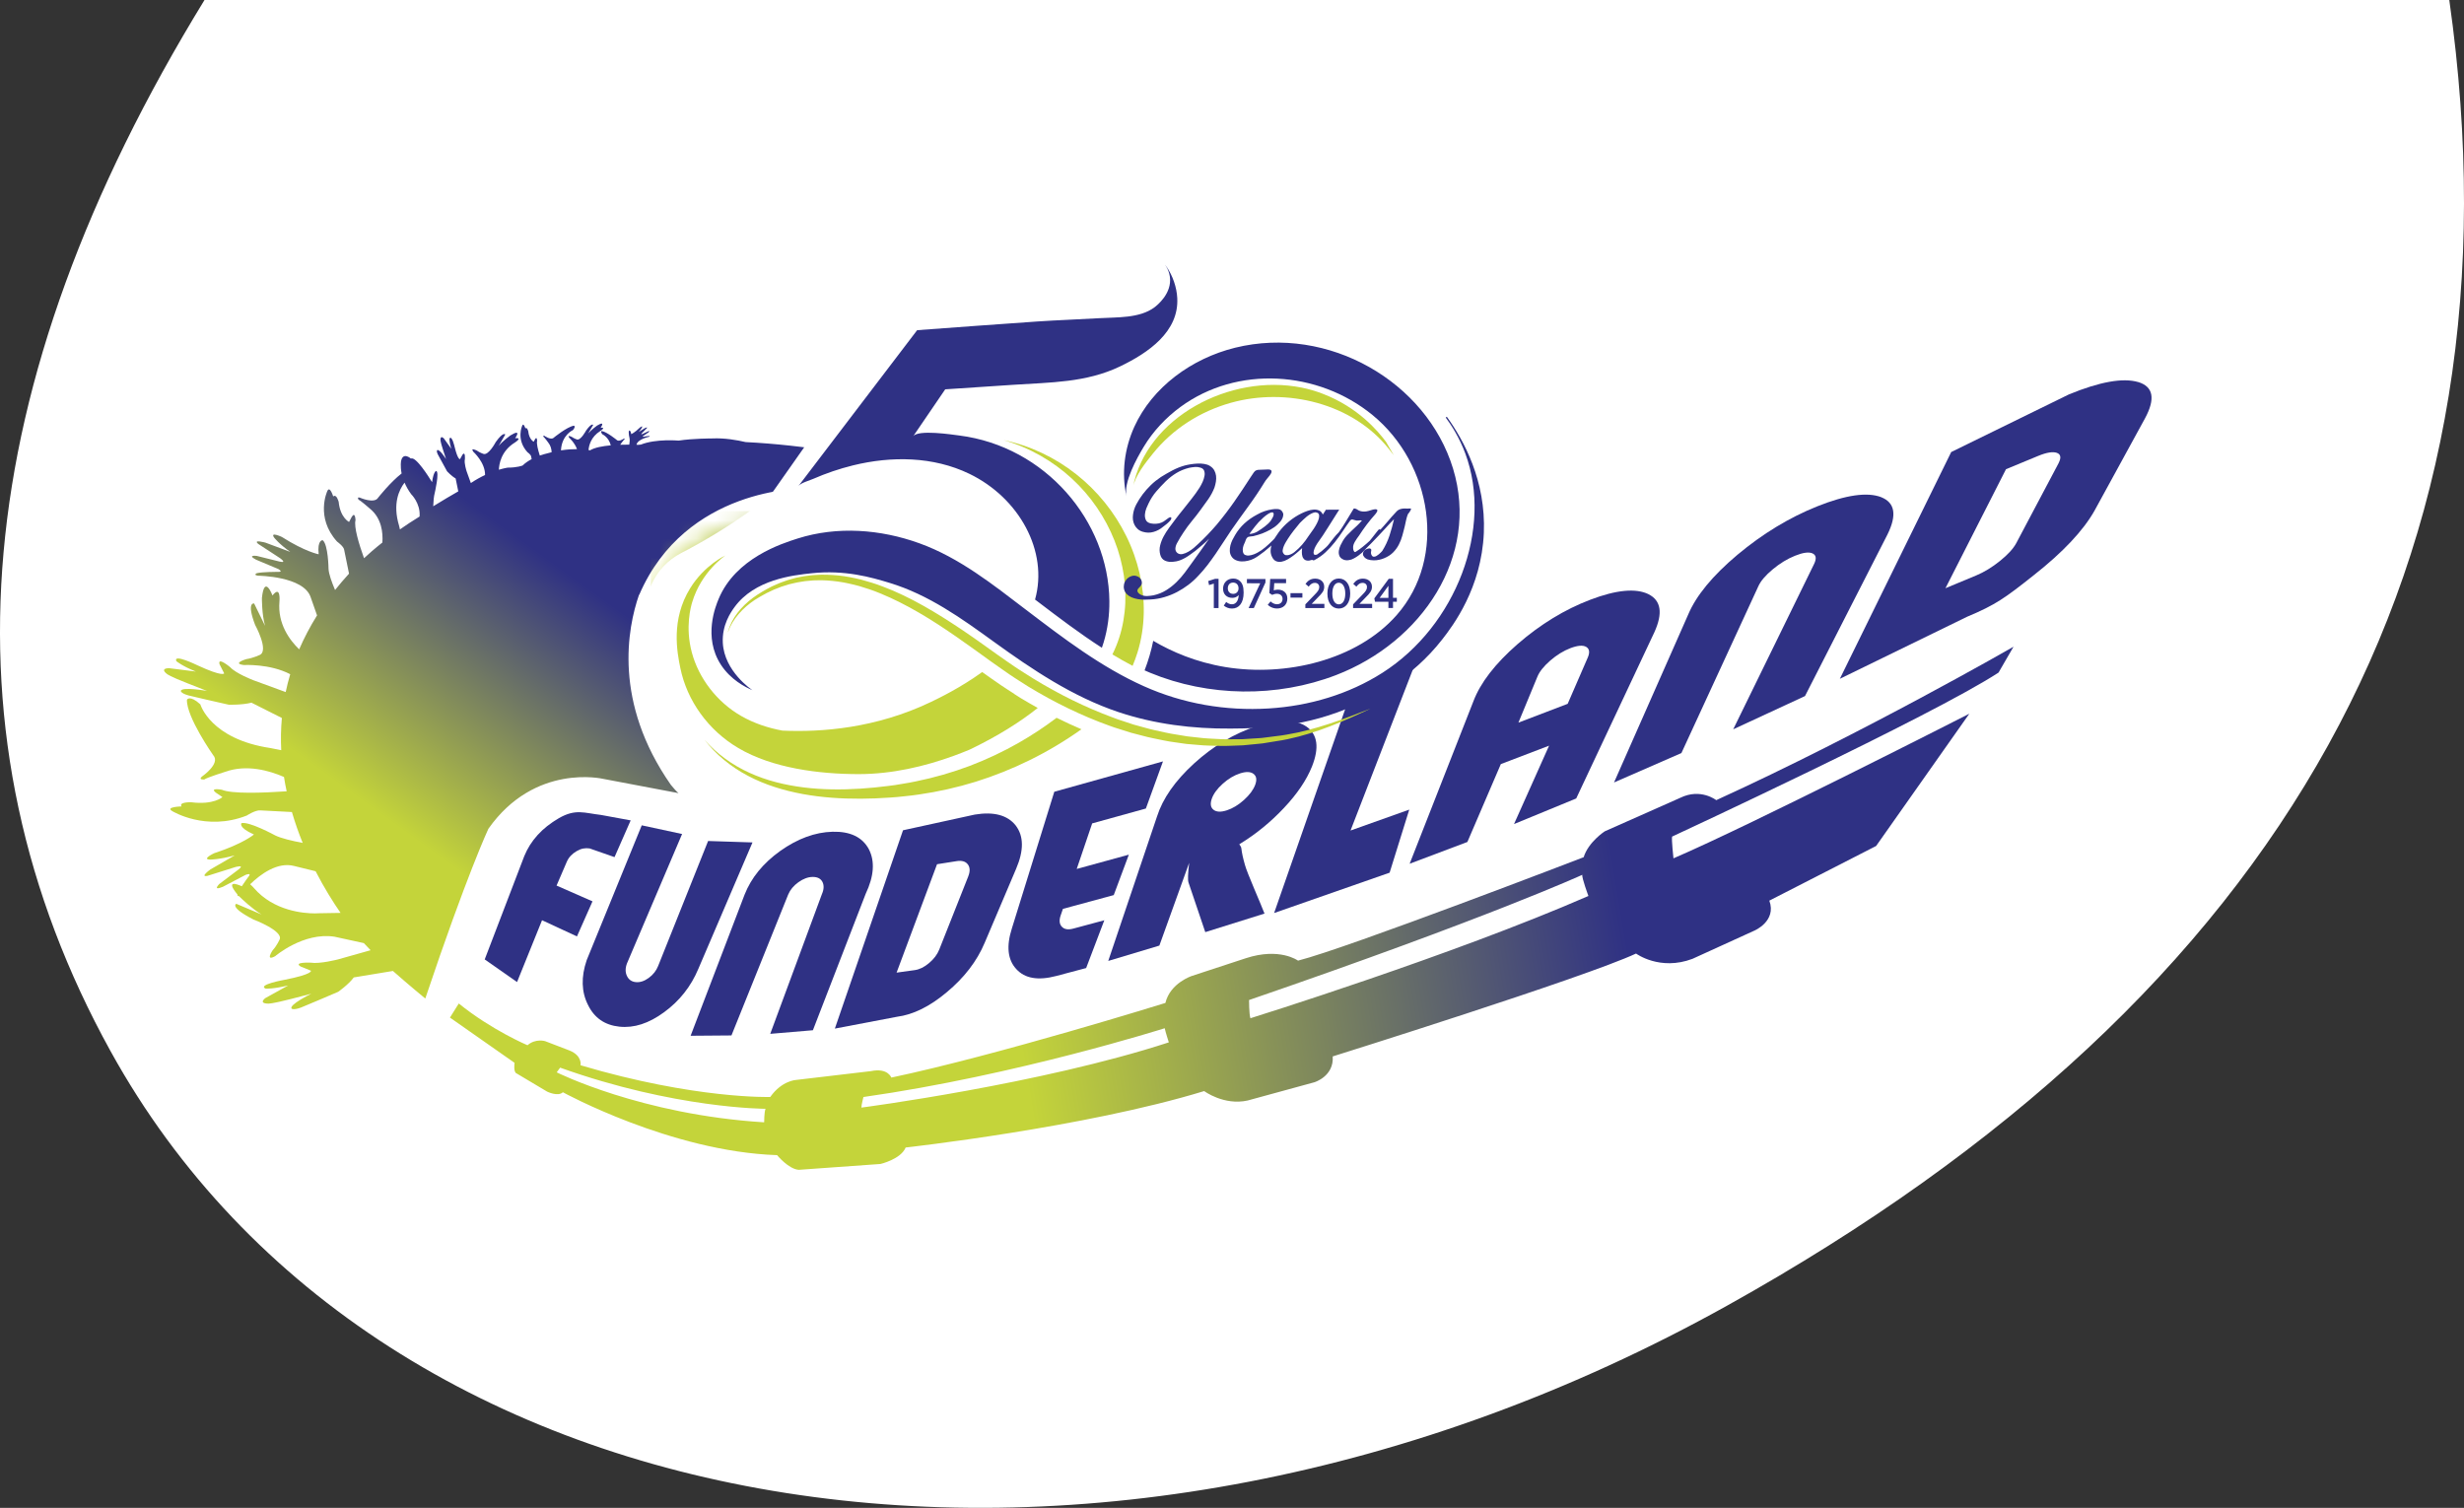
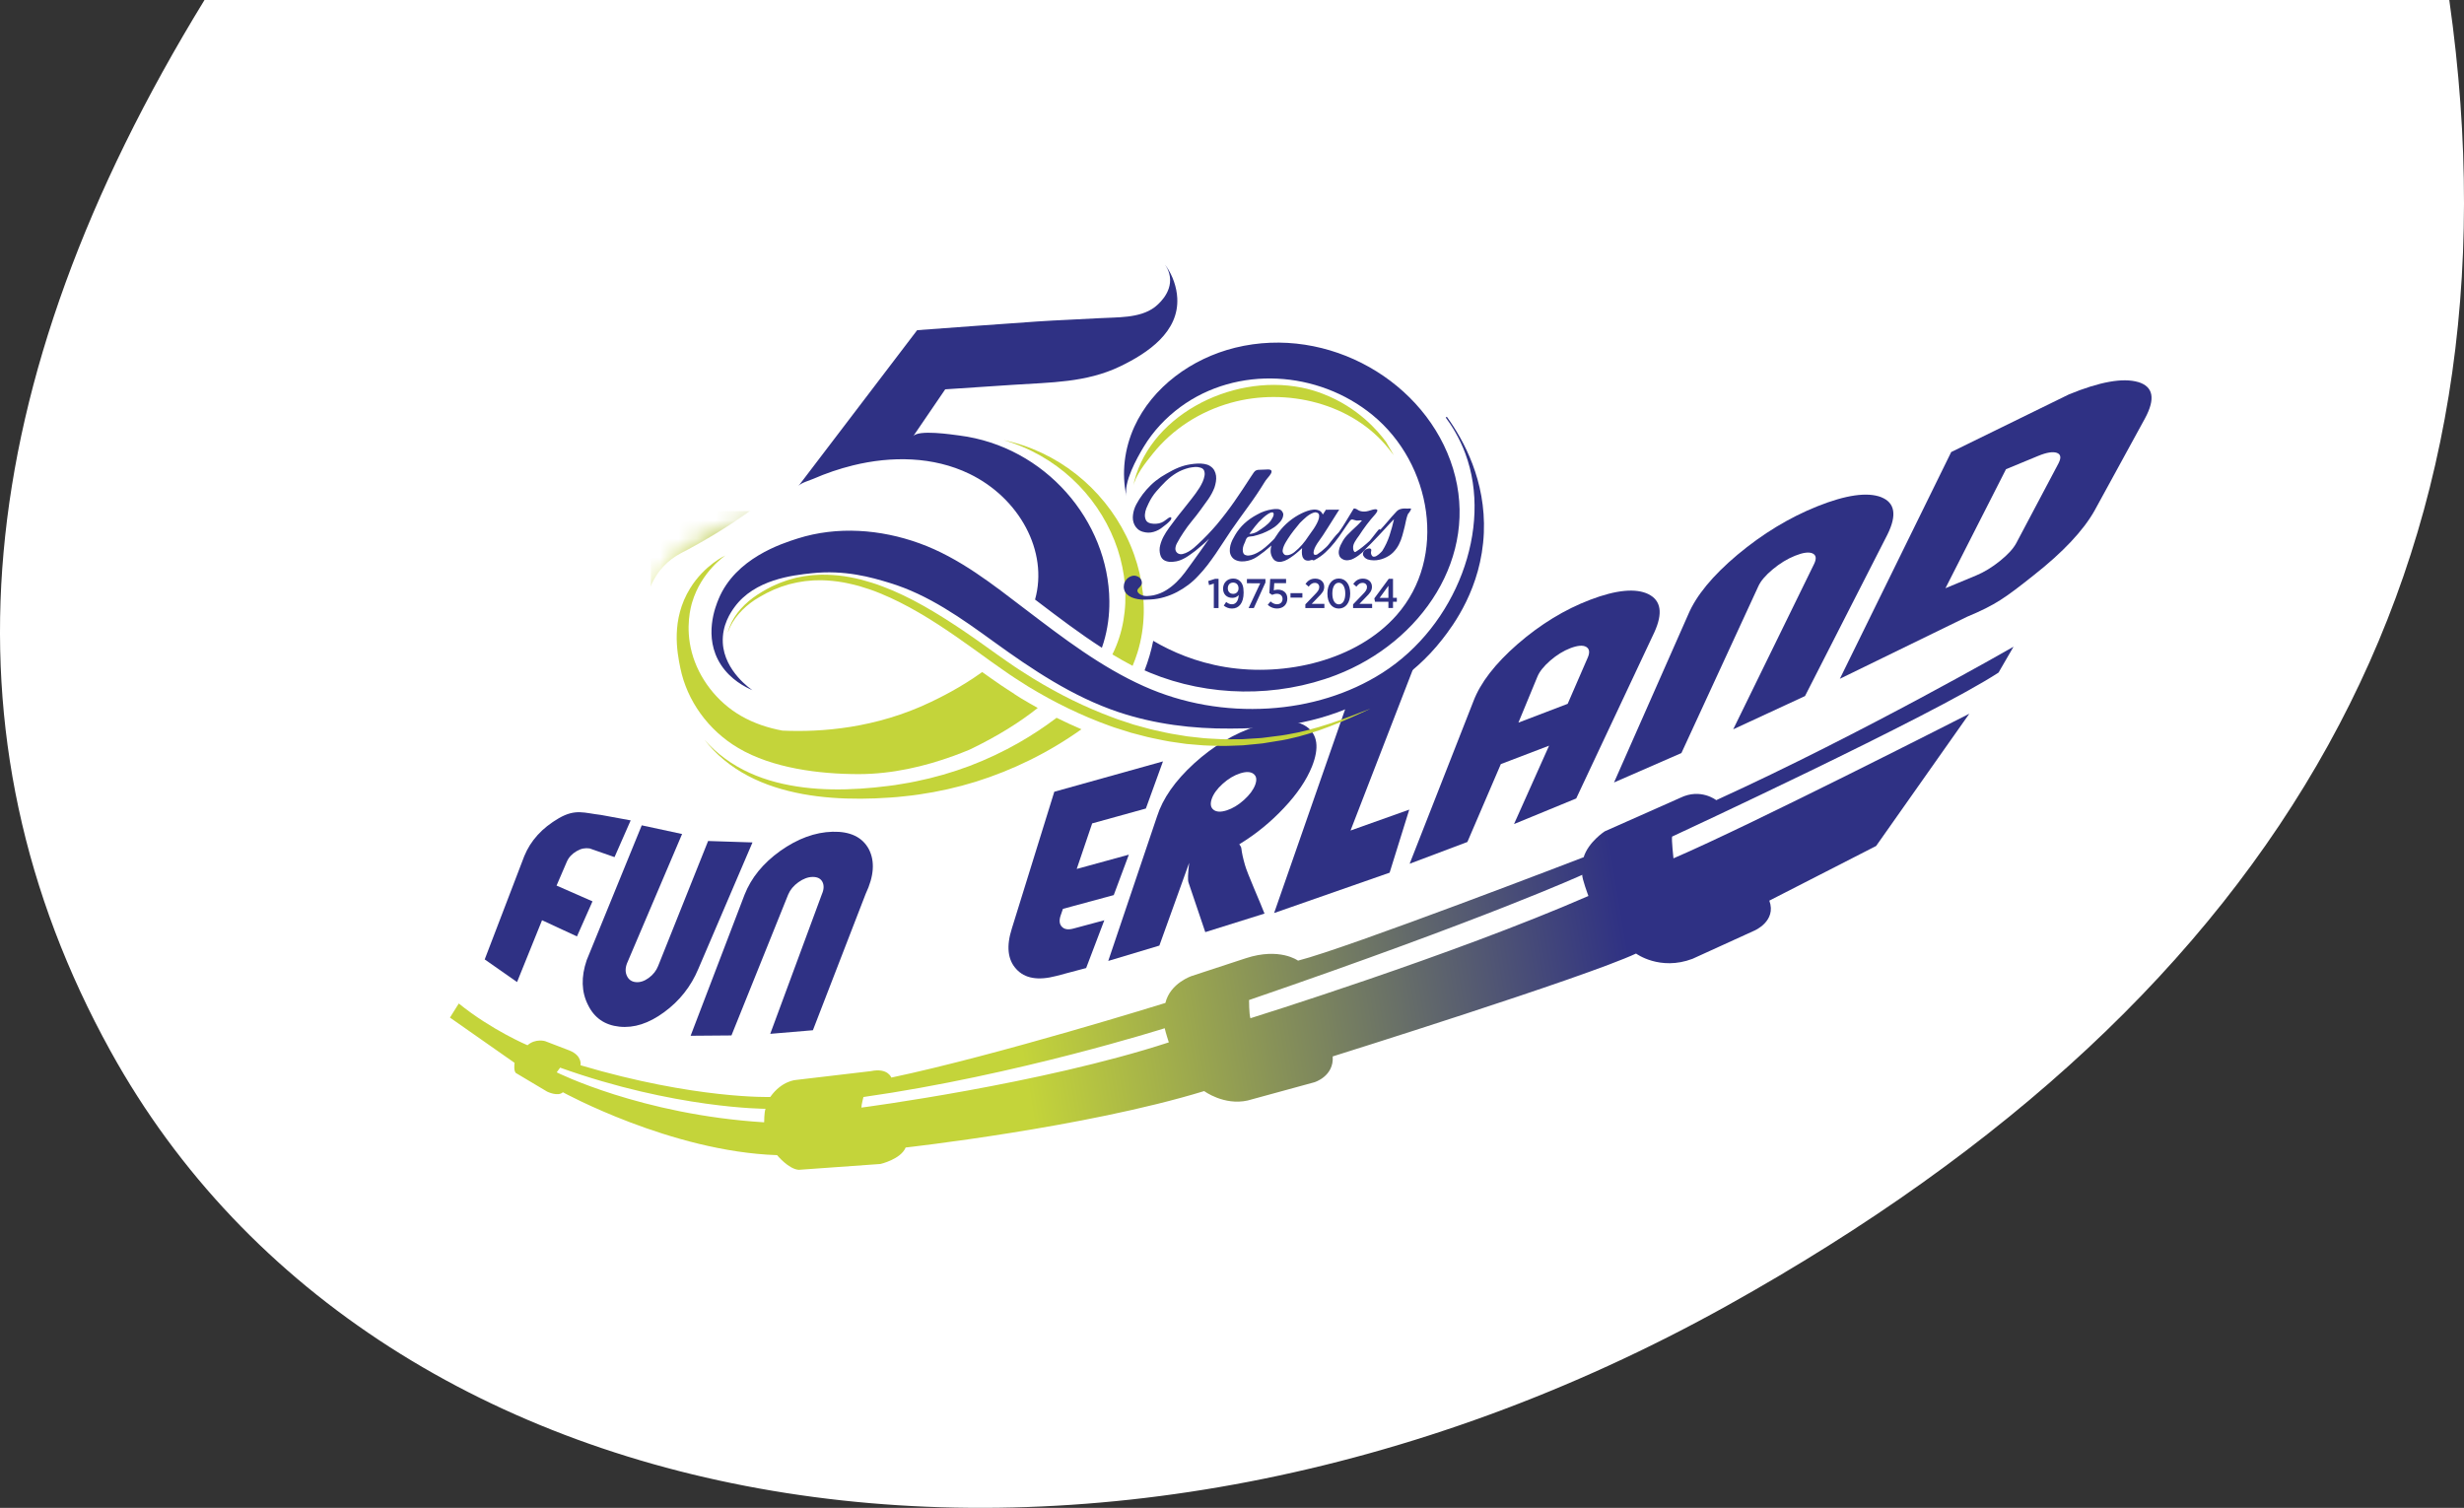
<svg xmlns="http://www.w3.org/2000/svg" xmlns:xlink="http://www.w3.org/1999/xlink" width="134px" height="82px" viewBox="0 0 134 82" version="1.1">
  <rect x="0" y="0" width="134" height="82" fill="#333333" stroke="none" />
  <title>5CB2DF51-4B4C-4845-894A-2632D5E3C32B</title>
  <defs>
    <linearGradient x1="59.675%" y1="26.127%" x2="28.018%" y2="63.458%" id="linearGradient-1">
      <stop stop-color="#2F3184" offset="0%" />
      <stop stop-color="#C4D43A" offset="100%" />
    </linearGradient>
    <path d="M29.699,8.039 C28.86,7.623 28.031,7.23 27.208,6.859 C26.971,6.75 26.845,6.52 26.928,6.34 C27.031,6.109 27.13,5.879 27.229,5.647 C27.303,5.465 27.563,5.403 27.81,5.51 C28.66,5.879 29.52,6.271 30.392,6.688 C30.652,6.811 30.79,7.06 30.697,7.244 C30.577,7.475 30.456,7.707 30.332,7.937 C30.27,8.047 30.138,8.108 29.988,8.108 C29.895,8.108 29.794,8.085 29.699,8.039 M25.658,6.126 C24.87,5.784 24.088,5.465 23.313,5.168 C23.09,5.08 22.965,4.87 23.033,4.694 C23.119,4.469 23.204,4.243 23.286,4.015 C23.35,3.838 23.585,3.76 23.816,3.844 C24.608,4.132 25.41,4.446 26.22,4.783 C26.464,4.883 26.6,5.113 26.526,5.294 C26.429,5.524 26.33,5.756 26.231,5.986 C26.177,6.107 26.041,6.175 25.888,6.175 C25.814,6.175 25.736,6.159 25.66,6.126 M21.845,4.656 C21.103,4.391 20.365,4.148 19.633,3.928 C19.42,3.863 19.299,3.676 19.356,3.507 C19.433,3.29 19.507,3.074 19.577,2.857 C19.633,2.685 19.851,2.595 20.068,2.655 C20.812,2.864 21.558,3.094 22.315,3.35 C22.542,3.425 22.674,3.632 22.61,3.81 C22.53,4.036 22.447,4.261 22.363,4.485 C22.313,4.614 22.175,4.69 22.016,4.69 C21.958,4.69 21.899,4.681 21.841,4.66 M18.305,3.573 C17.597,3.38 16.89,3.209 16.189,3.06 C15.985,3.015 15.863,2.853 15.917,2.693 C15.987,2.489 16.053,2.285 16.121,2.08 C16.173,1.919 16.381,1.819 16.589,1.857 C17.298,1.989 18.01,2.144 18.727,2.322 C18.94,2.374 19.07,2.557 19.012,2.726 C18.94,2.942 18.868,3.158 18.793,3.372 C18.746,3.505 18.6,3.589 18.435,3.589 C18.391,3.589 18.348,3.584 18.305,3.571 M14.971,2.801 C14.472,2.71 13.973,2.632 13.476,2.563 C13.329,2.543 13.253,2.406 13.305,2.254 C13.371,2.062 13.434,1.869 13.498,1.677 C13.548,1.525 13.709,1.415 13.855,1.429 C14.356,1.484 14.859,1.549 15.362,1.627 C15.511,1.65 15.589,1.798 15.538,1.957 C15.472,2.158 15.404,2.361 15.336,2.563 C15.288,2.705 15.152,2.805 15.018,2.805 C15.002,2.805 14.987,2.805 14.973,2.801 M5.399,2.313 C5.426,2.153 5.453,1.992 5.48,1.832 C5.5,1.707 5.644,1.584 5.801,1.561 C6.331,1.483 6.655,1.361 7.183,1.306 C7.337,1.29 7.447,1.388 7.424,1.522 C7.397,1.693 7.37,1.866 7.341,2.037 C7.319,2.172 7.176,2.288 7.022,2.301 C6.494,2.34 6.172,2.443 5.642,2.505 C5.628,2.505 5.616,2.507 5.603,2.507 C5.469,2.507 5.378,2.425 5.399,2.311 M7.845,1.98 C7.902,1.814 7.96,1.648 8.018,1.483 C8.063,1.353 8.23,1.242 8.389,1.235 C8.929,1.214 9.467,1.203 10.001,1.205 C10.158,1.205 10.247,1.32 10.199,1.459 C10.137,1.638 10.078,1.816 10.016,1.994 C9.968,2.133 9.801,2.24 9.647,2.235 C9.117,2.215 8.585,2.208 8.047,2.211 L8.047,2.211 C7.892,2.211 7.801,2.11 7.845,1.98 M12.323,2.399 C11.797,2.34 11.269,2.293 10.74,2.26 C10.585,2.249 10.498,2.129 10.546,1.989 C10.608,1.809 10.669,1.629 10.731,1.449 C10.779,1.308 10.944,1.196 11.1,1.201 C11.634,1.217 12.164,1.247 12.694,1.29 C12.851,1.303 12.938,1.436 12.886,1.586 C12.822,1.777 12.758,1.969 12.694,2.16 C12.647,2.299 12.5,2.4 12.354,2.4 C12.344,2.4 12.331,2.4 12.321,2.399 M0.02,6.091 C2.438,2.787 8.793,2.967 12.991,3.509 L12.665,4.421 C12.665,4.421 12.472,4.785 12.88,4.918 C12.88,4.918 13.239,5.045 13.385,4.717 L13.764,3.616 C14.719,3.756 15.523,3.908 16.084,4.022 L15.593,5.129 C15.593,5.129 15.476,5.38 15.816,5.524 C15.816,5.524 16.156,5.676 16.331,5.373 L16.853,4.189 C16.919,4.204 16.954,4.213 16.954,4.213 C17.758,4.382 18.538,4.565 19.29,4.763 L18.715,6.069 C18.715,6.069 18.608,6.289 18.938,6.463 C18.938,6.463 19.268,6.624 19.443,6.321 L20.035,4.965 C20.855,5.193 21.643,5.437 22.391,5.688 L21.843,6.952 C21.843,6.952 21.715,7.212 22.037,7.354 C22.037,7.354 22.398,7.506 22.571,7.221 L23.109,5.936 C23.965,6.237 24.769,6.547 25.517,6.855 L24.944,8.179 C24.944,8.179 24.847,8.423 25.169,8.575 C25.169,8.575 25.509,8.701 25.674,8.466 L26.225,7.156 C27.091,7.531 27.87,7.898 28.559,8.242 L28.018,9.509 C28.018,9.509 27.959,9.753 28.233,9.862 C28.233,9.862 28.592,10.013 28.759,9.76 L29.258,8.598 C31.132,9.58 32.163,10.3 32.163,10.3 L33.017,10.04 C32.946,10.006 32.878,9.965 32.817,9.926 C31.971,9.379 31.973,9.309 31.142,8.807 C30.901,8.66 30.802,8.404 30.92,8.231 C31.068,8.01 31.212,7.787 31.355,7.565 C31.464,7.39 31.755,7.365 32.006,7.513 C32.876,8.019 33.707,8.541 34.596,9.099 C34.798,9.225 34.903,9.347 34.885,9.471 L36.208,9.069 C27.592,2.14 15.228,0.262 15.228,0.262 C13.531,0.082 12.022,0 10.682,0 C-0.945,0 0.02,6.089 0.02,6.089" id="path-2" />
    <linearGradient x1="1.12%" y1="48.044%" x2="98.573%" y2="48.044%" id="linearGradient-4">
      <stop stop-color="#C4D43A" offset="0%" />
      <stop stop-color="#6E7F6C" offset="49%" />
      <stop stop-color="#1225A3" offset="100%" />
    </linearGradient>
    <linearGradient x1="35.258%" y1="51.493%" x2="74.711%" y2="49.341%" id="linearGradient-5">
      <stop stop-color="#C4D43A" offset="0%" />
      <stop stop-color="#2F3184" offset="100%" />
    </linearGradient>
  </defs>
  <g id="MOBILE" stroke="none" stroke-width="1" fill="none" fill-rule="evenodd">
    <g id="HOMEPAGE" transform="translate(0, -27)">
      <g id="Group-10" transform="translate(0, 27)">
        <path d="M93.918,71.008 C124.415,54.035 137.509,30.365 133.2,0 L11.121,0 C-1.743,20.978 -3.447,40.031 6.009,57.159 C20.77,83.898 59.973,89.901 93.918,71.008 Z" id="Oval" fill="#FFFFFF" />
        <g id="logo-FNDRL" transform="translate(6, 12)">
          <path d="M113.662,8.096 C113.229,7.207 112.378,6.533 111.266,6.2 C110.726,6.041 110.157,5.963 109.561,5.963 C108.322,5.963 106.912,6.296 105.25,6.982 C105.188,7.007 105.126,7.036 105.066,7.066 L98.672,10.197 C98.107,10.473 97.662,10.904 97.408,11.421 L96.946,12.362 C96.485,12.244 95.992,12.18 95.474,12.18 C94.338,12.18 93.074,12.465 91.606,13.052 C89.787,13.779 88.053,14.828 86.447,16.168 C85.802,16.712 85.243,17.246 84.765,17.779 C84.138,17.533 83.449,17.4 82.701,17.4 C81.676,17.4 80.562,17.633 79.3,18.114 C78.375,18.467 77.476,18.92 76.608,19.463 C77.082,18.276 77.344,17.004 77.344,15.678 C77.344,9.276 71.337,4.085 63.929,4.085 C63.281,4.085 62.646,4.126 62.024,4.202 L60.788,1.732 C60.788,1.732 60.333,0.081 57.786,0.002 C55.24,-0.076 55.331,2.046 53.786,2.517 C52.24,2.989 42.421,3.224 42.421,3.224 L38.454,9.669 C37.301,9.518 36.155,9.404 35.031,9.34 C34.32,9.192 33.633,9.117 32.988,9.117 C32.884,9.117 32.781,9.119 32.676,9.122 C32.429,9.122 31.829,9.133 31.187,9.188 C30.779,8.869 30.27,8.652 29.724,8.566 C29.468,8.504 29.2,8.472 28.93,8.472 C28.686,8.472 28.387,8.497 28.062,8.582 C27.655,8.408 27.202,8.313 26.734,8.313 C26.513,8.313 26.305,8.335 26.115,8.369 C25.932,8.376 25.734,8.395 25.527,8.438 C25.429,8.429 25.327,8.426 25.229,8.426 C25.045,8.426 24.859,8.44 24.678,8.47 C24.54,8.493 24.27,8.538 23.892,8.682 C23.42,8.463 22.917,8.369 22.472,8.369 C21.727,8.369 21.039,8.6 20.507,9.005 C20.249,9.076 20.002,9.179 19.766,9.313 C19.255,9.115 18.779,9.081 18.531,9.081 C18.373,9.058 18.21,9.048 18.047,9.048 C17.063,9.048 16.191,9.457 15.641,10.102 C14.416,10.249 13.412,11.008 13.032,12.077 C12.659,11.949 12.276,11.89 11.919,11.89 C10.655,11.89 9.546,12.562 9.077,13.608 C8.974,13.832 8.886,14.08 8.82,14.349 C8.234,14.37 7.675,14.538 7.209,14.819 C6.329,15.039 5.603,15.587 5.253,16.339 C5.16,16.537 5.092,16.76 5.059,16.997 C4.991,17.122 4.935,17.254 4.89,17.391 C4.733,17.867 4.721,18.437 4.962,18.995 C4.958,19.134 4.966,19.274 4.987,19.417 C4.997,19.492 5.013,19.563 5.032,19.636 C4.741,20.169 4.686,20.723 4.733,21.218 C4.211,21.085 3.883,21.085 3.716,21.085 C2.723,21.085 1.799,21.488 1.228,22.168 C0.77,22.462 0.409,22.861 0.199,23.337 C-0.166,24.161 -0.117,25.383 1.104,26.354 L1.129,26.374 C1.186,26.499 1.259,26.63 1.349,26.762 C1.525,27.498 1.89,28.275 2.304,28.992 C2.217,29.141 2.147,29.296 2.096,29.453 C0.991,29.9 0.591,30.7 0.452,31.11 C0.081,32.226 0.582,33.377 1.733,34.051 C1.844,34.117 2.048,34.231 2.333,34.359 C2.327,34.46 2.327,34.555 2.333,34.642 C2.061,35.366 2.232,35.991 2.366,36.312 C2.554,36.763 2.881,37.149 3.298,37.44 C3.521,37.759 3.82,38.028 4.168,38.233 C4.549,38.928 5.222,39.416 5.756,39.73 C5.745,39.919 5.76,40.095 5.789,40.257 C5.632,40.512 5.517,40.806 5.463,41.147 C5.432,41.343 5.426,41.537 5.444,41.727 C5.325,42.198 5.352,42.691 5.543,43.165 C5.888,44.014 6.859,44.928 8.554,44.962 C8.997,45.16 9.498,45.265 10.02,45.265 C10.636,45.265 11.257,45.122 11.915,44.826 C12.195,44.71 13.389,44.212 13.789,44.032 C13.968,43.951 14.139,43.853 14.296,43.743 C14.356,43.7 14.457,43.627 14.583,43.529 C14.902,43.796 15.115,43.971 15.133,43.985 C15.377,44.185 15.657,44.342 15.954,44.456 C16.129,44.716 16.36,44.955 16.645,45.154 L19.27,46.993 C19.533,47.613 20.002,48.062 20.521,48.349 L22.117,49.299 C22.191,49.342 22.266,49.383 22.344,49.42 C22.659,49.574 23.27,49.819 24.028,49.876 C25.915,50.791 30.291,52.685 34.932,53.12 C35.532,53.558 36.322,53.939 37.283,53.995 C37.349,53.998 37.414,54 37.48,54 C37.563,54 37.643,53.996 37.726,53.991 L42.165,53.672 C42.34,53.66 42.514,53.633 42.683,53.595 C43.064,53.506 44.009,53.241 44.839,52.624 C47.062,52.343 52.062,51.651 56.722,50.573 C57.617,50.367 58.461,50.154 59.242,49.941 C59.819,50.138 60.525,50.293 61.318,50.293 C61.762,50.293 62.203,50.245 62.63,50.151 C62.681,50.138 62.733,50.126 62.784,50.112 L66.409,49.121 C66.434,49.114 66.457,49.108 66.479,49.101 C67.424,48.82 68.387,48.169 68.958,47.228 C72.16,46.216 79.449,43.882 83,42.519 C83.519,42.663 84.127,42.766 84.812,42.766 C85.647,42.766 86.472,42.615 87.266,42.314 C87.332,42.289 87.396,42.262 87.459,42.234 L90.794,40.713 C91.845,40.256 92.75,39.393 93.119,38.313 L97.571,36.034 C97.988,35.82 98.338,35.523 98.59,35.164 L103.658,27.972 C103.934,27.58 104.077,27.144 104.089,26.707 C104.237,26.616 104.378,26.527 104.505,26.445 C104.868,26.208 105.163,25.902 105.367,25.549 L106.182,24.143 C106.677,23.287 106.563,22.288 105.947,21.532 C106.165,21.363 106.392,21.185 106.646,20.985 C108.518,19.51 109.813,18.114 110.598,16.723 L110.615,16.692 L113.357,11.676 C114.085,10.332 114.194,9.128 113.687,8.087" id="Path" fill="#FFFFFF" fill-rule="nonzero" />
-           <path d="M7.811,36.294 C7.811,36.294 7.717,36.184 7.605,36.087 C8.162,35.547 9.092,34.853 10.001,35.095 L11.164,35.38 C11.63,36.287 12.113,37.055 12.521,37.645 C12.148,37.647 11.752,37.654 11.356,37.664 C11.356,37.664 11.273,37.672 11.129,37.672 C10.533,37.672 8.892,37.55 7.811,36.294 M15.702,16.587 C15.342,15.395 15.7,14.636 16.001,14.247 C16.086,14.443 16.199,14.655 16.36,14.873 C16.36,14.873 16.863,15.361 16.82,16.061 L16.82,16.088 C16.428,16.329 16.072,16.564 15.75,16.79 L15.702,16.589 L15.702,16.587 Z M26.472,11.143 C26.472,11.143 26.161,11.366 25.989,11.571 L26.259,11.109 C26.259,11.109 26.187,10.972 25.87,11.418 C25.87,11.418 25.579,11.972 25.369,11.897 C25.369,11.897 25.216,11.845 25.105,11.765 C25.105,11.765 24.82,11.617 24.96,11.811 C24.96,11.811 25.251,12.072 25.379,12.424 C25.138,12.424 24.845,12.439 24.507,12.492 C24.55,11.647 25.163,11.385 25.163,11.385 C25.332,11.173 25.208,11.15 25.208,11.15 C24.831,11.213 24.117,11.801 24.117,11.801 C23.969,11.957 23.61,11.704 23.61,11.704 C23.519,11.655 23.558,11.754 23.558,11.754 C23.612,11.788 23.812,12.063 23.812,12.063 C23.944,12.227 23.993,12.414 24,12.592 C23.907,12.613 23.812,12.638 23.715,12.667 C23.715,12.667 23.565,12.701 23.356,12.774 C23.249,12.44 23.173,12.12 23.21,11.974 C23.21,11.974 23.204,11.71 23.099,11.883 L23.024,12.023 C23.024,12.023 22.773,11.9 22.727,11.451 C22.727,11.451 22.668,11.209 22.571,11.295 C22.571,11.295 22.474,10.974 22.402,11.143 C22.402,11.143 22.051,11.89 22.68,12.587 C22.68,12.587 22.868,12.72 22.882,12.816 L22.913,12.968 C22.74,13.059 22.567,13.173 22.422,13.314 C22.422,13.314 22.15,13.431 21.608,13.431 C21.608,13.431 21.424,13.458 21.131,13.545 C21.14,13.264 21.237,12.544 21.989,12.073 C21.989,12.073 22.447,11.792 22.016,11.829 C22.016,11.829 22.412,11.28 21.76,11.678 C21.76,11.678 21.346,11.974 21.117,12.248 L21.478,11.631 C21.478,11.631 21.381,11.448 20.958,12.043 C20.958,12.043 20.571,12.783 20.288,12.683 C20.288,12.683 20.086,12.615 19.936,12.506 C19.936,12.506 19.556,12.309 19.742,12.569 C19.742,12.569 20.391,13.151 20.379,13.832 C20.136,13.944 19.874,14.089 19.606,14.269 L19.379,13.638 C19.379,13.638 19.228,13.189 19.282,12.968 C19.282,12.968 19.317,12.526 19.158,12.717 L19.018,12.968 C19.018,12.968 18.903,13.028 18.727,12.314 C18.727,12.314 18.577,11.637 18.445,11.849 C18.445,11.849 18.426,12.039 18.542,12.405 L18.138,11.842 C18.138,11.842 17.96,11.651 17.952,11.909 C17.952,11.909 17.944,12.002 18.092,12.458 L18.259,12.968 C18.259,12.968 17.898,12.398 17.775,12.481 C17.775,12.481 17.705,12.542 17.855,12.793 C17.855,12.793 18.208,13.449 18.313,13.631 C18.313,13.631 18.55,13.889 18.779,14.019 L18.923,14.721 C18.593,14.91 18.051,15.226 17.56,15.532 C17.571,15.249 17.593,14.987 17.641,14.816 C17.641,14.816 17.915,13.641 17.717,13.611 C17.717,13.611 17.575,13.641 17.498,14.221 L17.389,14.053 C17.389,14.053 16.612,12.788 16.35,12.941 C16.35,12.941 15.923,12.56 15.814,13.062 C15.814,13.062 15.758,13.333 15.841,13.748 C15.23,14.219 14.562,15.067 14.562,15.067 C14.358,15.411 13.577,15.065 13.577,15.065 C13.385,15.003 13.504,15.178 13.504,15.178 C13.618,15.222 14.119,15.664 14.119,15.664 C14.762,16.186 14.832,16.981 14.795,17.503 C14.366,17.842 14.034,18.136 13.797,18.357 C13.509,17.553 13.24,16.649 13.333,16.29 C13.333,16.29 13.321,15.787 13.123,16.118 L12.983,16.386 C12.983,16.386 12.504,16.151 12.418,15.297 C12.418,15.297 12.306,14.839 12.121,14.998 C12.121,14.998 11.935,14.388 11.799,14.709 C11.799,14.709 11.133,16.129 12.331,17.453 C12.331,17.453 12.69,17.71 12.715,17.892 L12.981,19.196 C12.711,19.492 12.459,19.788 12.222,20.085 C12.04,19.659 11.884,19.219 11.867,18.943 C11.867,18.943 11.851,17.61 11.548,17.377 C11.548,17.377 11.245,17.35 11.331,18.143 C11.331,18.143 10.609,18.014 9.327,17.2 C9.327,17.2 8.671,16.894 8.906,17.232 C8.906,17.232 9.154,17.567 9.785,18.013 L8.436,17.51 C8.436,17.51 7.729,17.316 8.046,17.581 L9.228,18.353 C9.228,18.353 9.638,18.638 9.207,18.54 L7.966,18.232 C7.966,18.232 7.407,18.162 7.925,18.437 L9.137,18.946 C9.137,18.946 9.461,19.125 9.073,19.098 C9.073,19.098 8.238,19.101 7.972,19.169 C7.972,19.169 7.745,19.264 8.03,19.308 C8.03,19.308 10.521,19.33 10.896,20.481 L11.242,21.466 C10.857,22.083 10.535,22.699 10.271,23.312 C9.758,22.817 9.09,21.93 9.197,20.718 C9.197,20.718 9.286,19.791 8.818,20.383 C8.818,20.383 8.381,19.205 8.244,20.518 C8.244,20.518 8.234,21.407 8.416,22.035 L7.82,20.818 C7.82,20.818 7.391,20.714 7.873,21.981 C7.873,21.981 8.642,23.384 8.127,23.617 C8.127,23.617 7.762,23.788 7.395,23.845 C7.395,23.845 6.593,24.08 7.259,24.166 C7.259,24.166 8.671,24.084 9.783,24.665 C9.686,24.991 9.605,25.314 9.537,25.636 L7.77,24.989 C7.77,24.989 6.826,24.624 6.519,24.284 C6.519,24.284 5.815,23.694 5.941,24.128 L6.191,24.617 C6.191,24.617 6.152,24.836 4.725,24.175 C4.725,24.175 3.395,23.526 3.593,23.957 C3.593,23.957 3.892,24.214 4.651,24.521 L3.197,24.337 C3.197,24.337 2.929,24.332 2.921,24.444 L2.921,24.455 C2.925,24.501 2.968,24.565 3.086,24.656 C3.086,24.656 3.228,24.781 4.187,25.155 L5.257,25.574 C5.257,25.574 3.844,25.324 3.834,25.583 C3.834,25.583 3.85,25.747 4.461,25.868 C4.461,25.868 6.003,26.233 6.442,26.324 C6.442,26.324 7.174,26.344 7.675,26.213 L9.329,27.046 C9.275,27.641 9.265,28.225 9.294,28.797 L8.704,28.68 C5.44,28.193 4.896,26.306 4.896,26.306 C4.312,25.77 4.166,26.053 4.166,26.053 C4.135,26.996 5.597,29.072 5.597,29.072 C6.011,29.526 4.98,30.232 4.98,30.232 C4.764,30.421 5.112,30.389 5.112,30.389 C5.253,30.283 6.261,29.968 6.261,29.968 C7.416,29.558 8.638,29.902 9.444,30.253 C9.486,30.517 9.533,30.777 9.589,31.032 C8.267,31.123 6.605,31.178 6.063,30.948 C6.063,30.948 5.347,30.815 5.76,31.121 L6.098,31.347 C6.098,31.347 5.624,31.786 4.387,31.627 C4.387,31.627 3.702,31.611 3.875,31.855 C3.875,31.855 2.956,31.875 3.372,32.112 C3.372,32.112 5.195,33.233 7.424,32.349 C7.424,32.349 7.892,32.044 8.158,32.071 L9.875,32.16 C10.047,32.746 10.245,33.308 10.461,33.839 C9.877,33.728 9.28,33.587 8.964,33.43 C8.964,33.43 7.556,32.661 7.133,32.764 C7.133,32.764 6.927,32.987 7.809,33.382 C7.809,33.382 7.251,33.872 5.644,34.4 C5.644,34.4 4.939,34.735 5.432,34.747 C5.432,34.747 5.929,34.747 6.766,34.517 L5.446,35.28 C5.446,35.28 4.828,35.722 5.292,35.628 L6.795,35.154 C6.795,35.154 7.333,34.999 6.978,35.28 L5.927,36.073 C5.927,36.073 5.525,36.471 6.119,36.226 L7.364,35.574 C7.364,35.574 7.741,35.425 7.486,35.713 C7.486,35.713 7.308,35.954 7.15,36.196 C6.865,36.068 6.261,35.847 6.912,36.643 C6.912,36.683 6.921,36.752 6.989,36.727 C7.143,36.88 7.704,37.417 8.226,37.732 L6.851,37.151 C6.851,37.151 6.449,37.317 7.774,38 C7.774,38 9.42,38.621 9.207,39.09 C9.207,39.09 9.061,39.427 8.828,39.678 C8.828,39.678 8.401,40.309 8.968,39.997 C8.968,39.997 10.498,38.682 12.187,38.939 L13.787,39.288 C13.892,39.405 14.016,39.536 14.154,39.675 L12.383,40.174 C12.383,40.174 11.393,40.432 10.902,40.352 C10.902,40.352 9.925,40.305 10.35,40.562 L10.908,40.788 C10.908,40.788 11.047,40.975 9.467,41.285 C9.467,41.285 7.972,41.551 8.447,41.765 C8.447,41.765 8.867,41.788 9.673,41.59 L8.436,42.275 C8.436,42.275 8.02,42.57 8.593,42.579 C8.593,42.579 8.795,42.592 9.803,42.332 L10.929,42.041 C10.929,42.041 9.675,42.654 9.863,42.855 C9.863,42.855 9.999,42.969 10.552,42.715 C10.552,42.715 11.991,42.116 12.393,41.936 C12.393,41.936 12.96,41.537 13.24,41.154 L15.368,40.803 C16.261,41.592 17.129,42.301 17.129,42.301 C19.377,35.599 20.558,33.074 20.558,33.074 C23.086,29.48 26.796,30.355 26.796,30.355 L30.899,31.132 C30.779,31.03 30.637,30.87 30.484,30.683 C27.342,26.188 28.123,22.159 28.752,20.347 L28.763,20.347 C31.295,14.475 37.683,14.572 37.683,14.572 L37.788,13.397 C37.812,13.048 38.116,12.941 38.116,12.941 L39.501,13.071 L39.728,13.028 C40.105,12.875 39.551,12.592 39.551,12.592 C37.79,12.298 36.126,12.121 34.55,12.041 C34.087,11.933 33.402,11.811 32.74,11.843 C32.74,11.843 31.653,11.843 30.907,11.961 C30.907,11.961 29.672,11.851 28.855,12.177 C28.808,12.182 28.759,12.187 28.711,12.191 C28.684,12.191 28.651,12.189 28.614,12.187 C28.674,11.879 29.303,11.753 29.303,11.753 C29.377,11.726 29.309,11.712 29.309,11.712 C29.233,11.706 29.006,11.749 29.006,11.749 C28.903,11.776 28.977,11.712 28.977,11.712 L29.27,11.51 C29.392,11.409 29.245,11.457 29.245,11.457 L28.93,11.605 C28.82,11.653 28.911,11.555 28.911,11.555 L29.177,11.284 C29.245,11.197 29.066,11.284 29.066,11.284 L28.736,11.491 C28.876,11.337 28.919,11.234 28.919,11.234 C28.961,11.131 28.804,11.248 28.804,11.248 C28.513,11.535 28.328,11.608 28.328,11.608 C28.297,11.389 28.216,11.412 28.216,11.412 C28.15,11.491 28.239,11.852 28.239,11.852 C28.253,11.927 28.241,12.056 28.222,12.18 C28.074,12.18 27.905,12.18 27.73,12.187 C27.742,12.166 27.756,12.146 27.771,12.125 C27.771,12.125 27.921,11.918 27.961,11.893 C27.961,11.893 27.989,11.818 27.921,11.856 C27.921,11.856 27.653,12.045 27.542,11.927 C27.542,11.927 27.006,11.485 26.725,11.441 C26.725,11.441 26.633,11.457 26.758,11.617 C26.758,11.617 27.103,11.765 27.216,12.218 C26.769,12.259 26.336,12.337 26.09,12.49 C26.09,12.49 26.059,12.483 26.006,12.474 C26.026,12.232 26.134,11.76 26.643,11.441 C26.643,11.441 26.985,11.23 26.664,11.259 C26.664,11.259 26.824,11.036 26.715,11.036 C26.676,11.036 26.602,11.065 26.472,11.143" id="Shape" fill="url(#linearGradient-1)" fill-rule="nonzero" />
          <g id="Clipped" transform="translate(30.339, 15.791)">
            <mask id="mask-3" fill="white">
              <use xlink:href="#path-2" />
            </mask>
            <g id="Shape" />
            <rect id="Rectangle" fill="url(#linearGradient-4)" fill-rule="nonzero" mask="url(#mask-3)" x="-0.945" y="0.002" width="37.156" height="10.3" />
          </g>
          <path d="M24.276,46.316 L24.461,46.061 C30.713,48.298 35.631,48.298 35.631,48.298 C35.557,48.49 35.557,49.034 35.557,49.034 C28.862,48.618 24.276,46.316 24.276,46.316 M40.957,47.658 C49.279,46.475 57.341,43.917 57.341,43.917 C57.378,44.11 57.564,44.686 57.564,44.686 C50.609,46.956 40.846,48.233 40.846,48.233 C40.846,48.073 40.957,47.658 40.957,47.658 M61.929,42.383 C74.948,37.909 80.051,35.574 80.051,35.574 C80.014,35.735 80.383,36.725 80.383,36.725 C72.985,39.953 62.001,43.374 62.001,43.374 C61.927,43.151 61.927,42.383 61.927,42.383 M87.336,31.515 C87.336,31.515 86.486,30.843 85.377,31.387 L81.27,33.21 C81.27,33.21 80.383,33.785 80.125,34.616 C80.125,34.616 67.255,39.571 64.591,40.241 C64.591,40.241 63.593,39.505 61.743,40.113 L58.821,41.072 C58.821,41.072 57.638,41.455 57.378,42.542 C57.378,42.542 48.244,45.386 42.472,46.601 C42.472,46.601 42.287,46.058 41.363,46.25 L37.295,46.729 C37.295,46.729 36.518,46.762 35.889,47.656 C35.889,47.656 31.82,47.784 25.571,45.931 C25.571,45.931 25.682,45.42 24.979,45.131 L23.647,44.62 C23.647,44.62 23.129,44.459 22.686,44.842 C22.686,44.842 20.725,44.012 18.95,42.572 L18.47,43.338 L21.983,45.799 C21.983,45.799 21.909,46.311 22.094,46.375 L23.758,47.366 C23.758,47.366 24.35,47.654 24.61,47.398 C24.61,47.398 30.491,50.627 36.26,50.819 C36.26,50.819 36.889,51.585 37.443,51.617 L41.883,51.299 C41.883,51.299 42.992,51.042 43.252,50.404 C43.252,50.404 53.017,49.317 59.487,47.335 C59.487,47.335 60.56,48.135 61.854,47.847 L65.479,46.856 C65.479,46.856 66.552,46.537 66.477,45.45 C66.477,45.45 80.162,41.166 82.973,39.856 C82.973,39.856 84.268,40.815 86.043,40.143 L89.408,38.609 C89.408,38.609 90.629,38.098 90.222,36.978 L96.029,34.006 L101.097,26.814 C101.097,26.814 89.187,32.887 85.008,34.678 C85.008,34.678 84.896,33.655 84.934,33.495 C84.934,33.495 99.062,26.942 102.687,24.576 L103.501,23.17 C103.501,23.17 95.328,27.869 87.338,31.513" id="Shape" fill="url(#linearGradient-5)" fill-rule="nonzero" />
          <g id="Group" transform="translate(20.36, 8.683)" fill="#2F3184" fill-rule="nonzero">
            <path d="M3.907,27.477 L4.466,26.178 C4.569,25.941 4.747,25.75 5,25.603 C5.254,25.455 5.46,25.424 5.705,25.456 L7.06,25.929 L7.938,23.931 L6.324,23.635 C5.415,23.532 4.944,23.284 4.027,23.815 C3.122,24.341 2.497,25.027 2.151,25.875 L0,31.492 L1.759,32.723 L3.118,29.361 L5.017,30.241 L5.862,28.334 L3.909,27.477 L3.907,27.477 Z" id="Path" />
            <path d="M14.561,25.13 L12.149,25.052 L9.433,31.845 C9.33,32.105 9.161,32.322 8.922,32.497 C8.685,32.67 8.452,32.748 8.225,32.727 C7.996,32.707 7.835,32.597 7.738,32.397 C7.641,32.198 7.639,31.97 7.736,31.711 L10.734,24.672 L8.54,24.2 L5.547,31.529 C5.233,32.449 5.26,33.258 5.615,33.962 C5.957,34.669 6.526,35.065 7.322,35.149 C8.118,35.234 8.924,34.974 9.753,34.365 C10.594,33.752 11.217,32.964 11.617,32.007 L14.563,25.129 L14.561,25.13 Z" id="Path" />
            <path d="M20.889,25.494 C20.533,24.838 19.873,24.524 18.914,24.549 C17.966,24.574 17.015,24.924 16.069,25.595 C15.139,26.262 14.493,27.053 14.13,27.976 L11.198,35.644 L13.419,35.626 L16.504,27.964 C16.613,27.705 16.796,27.483 17.058,27.295 C17.32,27.107 17.578,27.01 17.832,27.007 C18.093,27.003 18.273,27.094 18.368,27.279 C18.46,27.465 18.45,27.689 18.335,27.949 L15.528,35.539 L17.848,35.343 L20.718,27.926 C21.172,26.966 21.232,26.153 20.887,25.492 L20.889,25.494 Z" id="Path" />
-             <path d="M28.879,24.209 C28.428,23.641 27.681,23.445 26.65,23.616 L22.749,24.469 L19.042,35.254 L22.415,34.612 C23.302,34.498 24.207,34.051 25.135,33.27 C26.079,32.483 26.766,31.592 27.186,30.597 L28.902,26.558 C29.325,25.567 29.319,24.783 28.877,24.209 L28.879,24.209 Z M26.3,26.969 L24.72,30.954 C24.613,31.225 24.428,31.469 24.166,31.69 C23.904,31.911 23.646,32.037 23.39,32.073 L22.399,32.21 L24.599,26.315 L25.673,26.146 C25.949,26.103 26.151,26.162 26.273,26.324 C26.397,26.486 26.403,26.704 26.298,26.971 L26.3,26.969 Z" id="Shape" />
            <path d="M31.387,29.715 C31.251,29.573 31.23,29.364 31.325,29.092 L31.446,28.742 L34.209,27.994 L35.03,25.795 L32.195,26.572 L33.036,24.095 L35.956,23.286 L36.886,20.723 L30.976,22.374 L28.671,29.799 C28.358,30.774 28.44,31.512 28.91,32.018 C29.37,32.527 30.092,32.654 31.084,32.392 L32.708,31.961 L33.696,29.363 L32.013,29.815 C31.729,29.892 31.521,29.858 31.387,29.714 L31.387,29.715 Z" id="Path" />
            <path d="M41.084,25.2 C41.952,24.669 42.746,24.02 43.461,23.259 C44.183,22.495 44.694,21.739 44.991,20.998 C45.391,19.987 45.298,19.269 44.707,18.843 C44.107,18.423 43.191,18.412 41.977,18.808 C40.77,19.2 39.636,19.875 38.581,20.832 C37.539,21.784 36.873,22.744 36.562,23.719 L33.91,31.574 L36.69,30.74 L38.311,26.239 C38.243,26.818 38.23,27.174 38.273,27.304 L39.187,30.008 L42.408,28.999 C42.216,28.489 41.449,26.761 41.346,26.36 C41.238,25.987 41.175,25.69 41.15,25.462 C41.144,25.401 41.123,25.349 41.088,25.307 C41.055,25.264 41.038,25.237 41.043,25.227 C41.047,25.218 41.061,25.207 41.084,25.2 L41.084,25.2 Z M40.352,23.386 C40.032,23.489 39.795,23.478 39.636,23.354 C39.478,23.231 39.445,23.033 39.539,22.758 C39.634,22.486 39.832,22.213 40.133,21.942 C40.436,21.67 40.75,21.481 41.076,21.376 C41.401,21.271 41.647,21.278 41.81,21.401 C41.973,21.524 42.003,21.721 41.902,21.996 C41.799,22.272 41.595,22.546 41.29,22.821 C40.985,23.095 40.674,23.282 40.354,23.386 L40.352,23.386 Z" id="Shape" />
            <polygon id="Path" points="50.48 15.716 47.134 16.912 42.931 28.969 49.212 26.775 50.28 23.345 47.086 24.483" />
            <path d="M63.291,11.63 C62.596,11.291 61.532,11.395 60.12,11.933 C58.732,12.462 57.416,13.264 56.173,14.342 C54.946,15.413 54.15,16.448 53.769,17.452 L50.301,26.289 L53.441,25.105 L55.26,20.87 L57.884,19.868 L55.977,24.131 L59.359,22.739 L63.61,13.699 C64.081,12.662 63.975,11.972 63.287,11.63 L63.291,11.63 Z M59.988,15.075 L58.895,17.592 L56.216,18.615 L57.247,16.121 C57.361,15.839 57.596,15.547 57.948,15.24 C58.303,14.934 58.668,14.709 59.043,14.565 C59.435,14.417 59.722,14.392 59.901,14.495 C60.08,14.599 60.109,14.793 59.988,15.076 L59.988,15.075 Z" id="Shape" />
            <path d="M75.949,6.355 C75.19,6.063 74.025,6.231 72.473,6.851 C70.951,7.46 69.501,8.339 68.128,9.486 C66.771,10.628 65.885,11.707 65.452,12.731 L61.416,21.869 L65.081,20.269 L69.264,11.199 C69.392,10.914 69.652,10.607 70.044,10.281 C70.435,9.955 70.842,9.707 71.258,9.54 C71.693,9.365 72.011,9.322 72.209,9.411 C72.407,9.5 72.437,9.689 72.301,9.976 L67.897,18.979 L71.802,17.17 L76.285,8.385 C76.809,7.328 76.697,6.653 75.945,6.355 L75.949,6.355 Z" id="Path" />
            <path d="M89.923,0.095 C89.092,-0.149 87.826,0.077 86.147,0.769 L79.753,3.9 L73.697,16.231 L80.623,12.854 C82.162,12.213 82.691,11.83 84.248,10.593 C85.826,9.351 86.929,8.18 87.545,7.091 L90.288,2.075 C90.869,1.002 90.747,0.343 89.923,0.093 L89.923,0.095 Z M85.597,4.497 L83.287,8.861 C83.126,9.158 82.832,9.479 82.401,9.825 C81.972,10.17 81.541,10.432 81.108,10.612 L79.44,11.306 L82.733,4.833 L84.483,4.11 C84.935,3.923 85.273,3.868 85.494,3.942 C85.712,4.019 85.745,4.203 85.595,4.497 L85.597,4.497 Z" id="Shape" />
          </g>
          <path d="M29.204,24.045 C29.204,24.045 28.022,19.643 31.053,18.072 C34.084,16.5 35.903,14.928 35.903,14.928 L39.662,9.584 L55.06,10.003 L71.065,14.508 L72.884,23.676 L53.032,30.357 L33.967,32.949 L29.208,24.043 L29.204,24.045 Z" id="Path" fill="#FFFFFF" fill-rule="nonzero" />
          <path d="M72.682,10.664 C73.601,11.933 74.814,14.148 74.696,16.976 C74.568,19.978 73.016,22.026 72.442,22.762 C70.754,24.929 68.692,25.896 67.741,26.329 C65.03,27.564 62.609,27.609 60.933,27.621 C58.856,27.637 56.795,27.382 54.823,26.723 C52.337,25.891 50.13,24.406 48.05,22.902 C46.295,21.632 44.508,20.345 42.378,19.698 C41.394,19.399 39.961,18.979 38.13,19.175 C37.12,19.283 35.039,19.506 33.938,21.026 C33.753,21.281 33.256,21.985 33.309,22.961 C33.392,24.513 34.876,25.506 34.922,25.534 C34.515,25.362 33.734,24.961 33.204,24.148 C32.223,22.637 32.926,20.944 33.082,20.57 C34.002,18.355 36.518,17.558 37.381,17.284 C39.534,16.603 41.881,16.78 43.998,17.544 C46.184,18.333 48.007,19.798 49.809,21.169 C51.821,22.698 53.854,24.262 56.201,25.315 C58.335,26.272 60.657,26.671 62.999,26.527 C65.207,26.392 67.358,25.75 69.185,24.585 C73.201,22.02 75.197,16.726 73.69,12.667 C73.366,11.792 72.935,11.129 72.624,10.707 L72.682,10.664 Z M61.172,6.909 C66.251,5.66 71.585,8.77 73.022,13.486 C74.473,18.257 71.317,22.922 66.657,24.713 C63.446,25.946 59.725,25.902 56.539,24.583 C56.44,24.542 56.341,24.499 56.246,24.456 C56.45,23.927 56.609,23.387 56.716,22.849 C57.722,23.441 59.034,24.011 60.636,24.275 C63.916,24.815 67.789,23.908 69.954,21.452 C72.727,18.303 71.875,13.217 68.64,10.569 C65.673,8.142 61.283,7.871 58.201,10.127 C57.397,10.717 56.712,11.451 56.207,12.285 C55.817,12.93 55.093,14.235 55.263,14.996 C54.98,13.729 55.151,12.392 55.687,11.211 C56.667,9.055 58.801,7.494 61.172,6.909 Z M57.356,2.392 L57.429,2.49 C57.78,2.996 57.992,3.621 58.023,4.206 C58.122,6.038 56.452,7.189 54.904,7.93 C53.067,8.81 51.13,8.793 49.114,8.926 C47.877,9.008 46.642,9.09 45.404,9.172 L43.66,11.728 C43.922,11.348 45.782,11.633 46.169,11.683 C50.844,12.276 54.291,16.336 54.331,20.689 C54.339,21.445 54.24,22.199 54.023,22.924 C53.992,23.025 53.959,23.127 53.924,23.227 C52.716,22.45 51.565,21.575 50.436,20.716 L50.289,20.605 C51.025,17.984 49.431,15.078 46.716,13.766 C44.747,12.816 42.477,12.795 40.388,13.308 C39.645,13.492 38.92,13.738 38.227,14.041 C38.029,14.128 37.553,14.258 37.419,14.434 L43.877,5.956 C46.05,5.795 48.223,5.635 50.398,5.484 C51.514,5.407 52.634,5.373 53.751,5.305 C54.743,5.245 55.97,5.32 56.784,4.712 C56.9,4.625 57.753,3.967 57.621,3.046 C57.59,2.826 57.51,2.641 57.422,2.495 L57.356,2.392 Z" id="Combined-Shape" fill="#2F3184" fill-rule="nonzero" />
          <path d="M33.588,22.368 C33.682,21.997 33.866,21.648 34.101,21.336 C34.338,21.024 34.627,20.748 34.948,20.509 C35.272,20.272 35.621,20.073 35.981,19.889 L36.26,19.766 L36.4,19.706 C36.447,19.686 36.495,19.67 36.544,19.652 L36.833,19.549 C36.93,19.518 37.031,19.494 37.13,19.465 L37.278,19.424 C37.328,19.412 37.379,19.403 37.431,19.394 L37.736,19.335 L38.043,19.296 C38.095,19.29 38.146,19.281 38.198,19.278 L38.353,19.269 C38.767,19.235 39.184,19.258 39.598,19.296 L39.907,19.335 C40.01,19.347 40.111,19.371 40.215,19.387 C40.421,19.42 40.621,19.474 40.823,19.518 C41.221,19.627 41.619,19.745 42,19.894 C42.771,20.181 43.505,20.545 44.215,20.942 C44.924,21.34 45.604,21.774 46.275,22.222 C46.943,22.671 47.592,23.139 48.242,23.603 C48.405,23.72 48.567,23.833 48.73,23.945 L49.221,24.282 C49.384,24.394 49.555,24.496 49.72,24.604 C49.887,24.709 50.054,24.82 50.223,24.921 C51.578,25.748 53.009,26.461 54.508,27.015 C54.693,27.092 54.883,27.149 55.073,27.213 L55.642,27.402 L56.219,27.561 C56.413,27.612 56.603,27.671 56.801,27.71 C57.192,27.794 57.58,27.89 57.978,27.947 L58.572,28.045 L59.17,28.111 C59.568,28.165 59.968,28.172 60.37,28.195 C60.57,28.211 60.77,28.202 60.97,28.202 L61.572,28.199 C61.772,28.19 61.972,28.174 62.172,28.161 L62.473,28.142 L62.624,28.131 C62.673,28.127 62.723,28.118 62.772,28.113 L63.368,28.036 L63.667,27.999 L63.966,27.951 C64.754,27.823 65.527,27.609 66.288,27.361 C66.669,27.236 67.044,27.103 67.42,26.962 C67.795,26.823 68.168,26.677 68.541,26.532 C68.18,26.702 67.818,26.871 67.453,27.033 C67.086,27.194 66.717,27.349 66.341,27.495 C65.591,27.783 64.82,28.031 64.02,28.199 C63.921,28.22 63.822,28.24 63.721,28.257 L63.419,28.305 L62.815,28.403 C62.764,28.411 62.714,28.421 62.665,28.427 L62.512,28.443 L62.207,28.473 C62.003,28.493 61.801,28.516 61.597,28.532 L60.982,28.555 C60.778,28.56 60.572,28.573 60.368,28.564 C59.958,28.55 59.545,28.553 59.137,28.509 L58.522,28.457 L57.912,28.37 C57.504,28.32 57.102,28.227 56.7,28.145 C56.498,28.109 56.3,28.052 56.1,28.001 L55.504,27.846 L54.916,27.66 C54.72,27.598 54.524,27.541 54.333,27.466 C52.79,26.912 51.322,26.187 49.937,25.347 C49.763,25.242 49.596,25.13 49.425,25.021 C49.256,24.911 49.083,24.806 48.918,24.69 L48.421,24.344 C48.254,24.23 48.089,24.114 47.928,23.997 C47.281,23.528 46.635,23.063 45.982,22.608 C44.677,21.705 43.32,20.86 41.85,20.26 C41.483,20.107 41.105,19.984 40.726,19.871 C40.534,19.823 40.342,19.766 40.149,19.731 C40.052,19.713 39.955,19.686 39.858,19.672 L39.565,19.625 C39.173,19.576 38.777,19.54 38.382,19.559 L38.233,19.563 C38.184,19.565 38.134,19.572 38.087,19.576 L37.792,19.602 L37.499,19.649 C37.45,19.657 37.4,19.663 37.353,19.674 L37.208,19.706 C37.113,19.729 37.017,19.748 36.92,19.773 L36.637,19.861 C36.59,19.875 36.542,19.889 36.497,19.905 L36.359,19.959 L36.085,20.066 L35.819,20.192 C35.73,20.233 35.639,20.274 35.557,20.326 C35.388,20.424 35.21,20.513 35.049,20.623 C34.726,20.839 34.427,21.092 34.177,21.384 C33.926,21.675 33.717,22.004 33.598,22.368" id="Path" fill="#C4D43A" fill-rule="nonzero" />
          <path d="M49.421,28.384 C48.563,28.874 47.66,29.3 46.724,29.656 C45.786,30.007 44.815,30.289 43.821,30.49 C43.573,30.547 43.322,30.585 43.072,30.627 L42.695,30.69 L42.314,30.741 C41.806,30.806 41.295,30.857 40.784,30.889 C39.761,30.955 38.73,30.948 37.713,30.822 C36.697,30.695 35.689,30.453 34.759,30.027 C33.829,29.605 32.983,28.997 32.317,28.234 C32.932,29.033 33.746,29.701 34.67,30.187 C35.594,30.679 36.619,30.989 37.656,31.182 C38.697,31.372 39.757,31.44 40.813,31.435 C41.34,31.433 41.868,31.411 42.394,31.374 L42.788,31.344 L43.182,31.303 C43.446,31.274 43.71,31.249 43.969,31.207 C45.019,31.057 46.054,30.823 47.064,30.512 C48.073,30.196 49.056,29.802 50,29.337 C50.984,28.853 51.924,28.291 52.811,27.659 C52.361,27.466 51.912,27.259 51.46,27.035 C50.813,27.525 50.132,27.976 49.419,28.384" id="Path" fill="#C4D43A" fill-rule="nonzero" />
          <path d="M49.165,25.739 C49.106,25.702 49.048,25.665 48.99,25.625 L48.982,25.62 C48.926,25.583 48.868,25.547 48.811,25.51 C48.695,25.436 48.576,25.36 48.456,25.276 L47.959,24.932 C47.811,24.829 47.631,24.704 47.452,24.574 L47.415,24.547 C46.215,25.413 45.054,25.969 44.623,26.176 C41.623,27.612 38.66,27.826 36.551,27.732 C35.761,27.587 35,27.333 34.303,26.933 C32.99,26.18 31.998,24.882 31.625,23.487 C31.251,22.09 31.577,20.973 31.641,20.757 C32.146,19.066 33.451,18.207 33.451,18.207 C33.451,18.207 32.319,18.718 31.534,19.989 C30.476,21.701 30.823,23.471 31,24.333 C31.361,26.098 32.509,27.712 34.153,28.681 C36.014,29.779 38.549,30.096 40.689,30.098 C42.514,30.098 44.293,29.679 45.883,29.098 C46.171,28.993 46.456,28.881 46.73,28.767 C48.262,28.033 49.475,27.265 50.436,26.499 C50.128,26.327 49.819,26.151 49.514,25.966 C49.39,25.891 49.275,25.816 49.163,25.743" id="Path" fill="#C4D43A" fill-rule="nonzero" />
          <path d="M69.372,12.025 C68.943,11.448 67.857,10.147 65.927,9.411 C65.556,9.268 65.174,9.156 64.782,9.078 C60.894,8.296 56.335,10.701 55.611,14.508 C55.733,13.862 56.304,13.157 56.706,12.656 C57.768,11.337 59.252,10.377 60.937,9.905 C63.966,9.056 67.564,9.935 69.531,12.414 L69.799,12.758 L69.372,12.023 L69.372,12.025 Z" id="Path" fill="#C4D43A" fill-rule="nonzero" />
          <path d="M55.854,23.505 C56.075,22.797 56.186,22.065 56.201,21.34 C56.217,20.613 56.133,19.891 55.976,19.185 C55.811,18.481 55.57,17.797 55.248,17.15 C54.609,15.855 53.677,14.695 52.526,13.789 C51.38,12.882 50.017,12.234 48.584,11.936 C49.99,12.341 51.264,13.078 52.295,14.03 C53.328,14.982 54.114,16.147 54.609,17.396 C54.858,18.02 55.025,18.667 55.122,19.319 C55.211,19.971 55.232,20.629 55.161,21.272 C55.093,21.915 54.941,22.544 54.7,23.134 C54.638,23.289 54.57,23.439 54.495,23.589 C54.856,23.808 55.223,24.014 55.594,24.21 C55.691,23.979 55.778,23.745 55.852,23.507" id="Path" fill="#C4D43A" fill-rule="nonzero" />
          <path d="M61.059,19.463 C61.224,19.463 61.343,19.513 61.44,19.609 C61.558,19.72 61.632,19.891 61.632,20.219 L61.632,20.233 C61.632,20.78 61.388,21.094 60.999,21.094 C60.817,21.094 60.683,21.033 60.553,20.935 L60.683,20.736 C60.784,20.816 60.881,20.862 60.999,20.862 C61.211,20.862 61.33,20.673 61.357,20.444 L61.363,20.357 L61.312,20.41 C61.235,20.475 61.139,20.513 61.017,20.513 C60.731,20.513 60.514,20.333 60.514,20.012 C60.514,19.697 60.743,19.463 61.059,19.463 Z M66.809,19.461 C67.187,19.461 67.428,19.784 67.428,20.265 L67.428,20.288 C67.428,20.766 67.185,21.094 66.807,21.094 C66.43,21.094 66.189,20.771 66.189,20.29 L66.189,20.267 C66.189,19.789 66.432,19.461 66.809,19.461 Z M63.941,19.486 L63.941,19.714 L63.298,19.714 L63.273,20.105 C63.339,20.082 63.401,20.066 63.494,20.066 C63.774,20.066 64.009,20.222 64.009,20.554 C64.009,20.882 63.776,21.092 63.45,21.092 C63.285,21.092 63.147,21.042 63.029,20.96 L62.944,20.892 L63.096,20.707 C63.201,20.8 63.312,20.86 63.448,20.86 C63.63,20.86 63.749,20.743 63.749,20.57 C63.749,20.393 63.622,20.29 63.44,20.29 C63.341,20.29 63.257,20.319 63.186,20.351 L63.032,20.253 L63.077,19.486 L63.941,19.486 Z M62.819,19.488 L62.819,19.677 L62.186,21.069 L61.902,21.069 L62.535,19.72 L61.811,19.718 L61.811,19.488 L62.819,19.488 Z M60.269,19.477 L60.269,21.069 L60.011,21.069 L60.011,19.739 L59.751,19.818 L59.708,19.599 L60.083,19.477 L60.269,19.477 Z M68.121,19.467 C68.405,19.467 68.611,19.64 68.611,19.907 C68.611,20.126 68.506,20.254 68.271,20.486 L67.931,20.839 L68.62,20.839 L68.62,21.067 L67.585,21.067 L67.585,20.867 L68.088,20.345 C68.273,20.16 68.341,20.058 68.341,19.928 C68.341,19.78 68.24,19.697 68.098,19.697 C67.964,19.697 67.875,19.764 67.764,19.903 L67.593,19.752 C67.729,19.57 67.884,19.467 68.121,19.467 Z M65.525,19.467 C65.809,19.467 66.015,19.64 66.015,19.907 C66.015,20.126 65.91,20.254 65.675,20.486 L65.335,20.839 L66.024,20.839 L66.024,21.067 L64.989,21.067 L64.989,20.867 L65.492,20.345 C65.677,20.16 65.745,20.058 65.745,19.928 C65.745,19.78 65.644,19.697 65.502,19.697 C65.368,19.697 65.279,19.764 65.168,19.903 L64.997,19.752 C65.133,19.57 65.288,19.467 65.525,19.467 Z M69.756,19.476 L69.756,20.511 L69.964,20.511 L69.964,20.723 L69.756,20.723 L69.756,21.065 L69.506,21.065 L69.506,20.725 L68.776,20.725 L68.741,20.54 L69.525,19.476 L69.756,19.476 Z M66.807,19.69 C66.599,19.69 66.457,19.911 66.457,20.267 L66.457,20.285 C66.457,20.641 66.597,20.866 66.809,20.866 C67.022,20.866 67.16,20.645 67.16,20.288 L67.16,20.27 C67.16,19.914 67.015,19.69 66.807,19.69 Z M59.492,13.23 C59.609,13.248 59.71,13.283 59.797,13.337 C59.904,13.403 59.984,13.483 60.036,13.577 C60.087,13.672 60.12,13.77 60.133,13.875 C60.145,13.98 60.143,14.087 60.125,14.196 C60.106,14.304 60.081,14.41 60.048,14.511 C59.964,14.73 59.852,14.937 59.716,15.137 C59.58,15.334 59.44,15.529 59.298,15.717 C59.145,15.928 58.986,16.134 58.819,16.334 C58.654,16.534 58.502,16.74 58.364,16.951 C58.302,17.043 58.24,17.14 58.18,17.238 C58.12,17.336 58.065,17.434 58.013,17.532 C57.988,17.574 57.97,17.619 57.953,17.667 C57.937,17.715 57.927,17.763 57.922,17.811 C57.918,17.859 57.922,17.906 57.939,17.949 C57.953,17.993 57.984,18.034 58.028,18.072 C58.11,18.134 58.205,18.153 58.312,18.129 C58.419,18.105 58.524,18.063 58.632,18 C58.737,17.938 58.836,17.87 58.924,17.794 C59.013,17.717 59.083,17.655 59.137,17.603 C59.32,17.434 59.498,17.261 59.669,17.081 C59.842,16.901 60.009,16.717 60.172,16.527 C60.516,16.113 60.838,15.693 61.135,15.265 C61.432,14.837 61.723,14.401 62.009,13.955 C62.09,13.829 62.151,13.738 62.191,13.684 C62.232,13.629 62.275,13.592 62.325,13.574 C62.372,13.554 62.434,13.545 62.506,13.547 C62.578,13.547 62.688,13.545 62.834,13.535 C62.999,13.52 63.096,13.535 63.129,13.577 C63.162,13.618 63.158,13.675 63.121,13.747 C63.081,13.818 63.026,13.898 62.947,13.984 C62.871,14.071 62.811,14.151 62.768,14.226 C62.492,14.677 62.197,15.115 61.883,15.543 C61.57,15.971 61.261,16.404 60.955,16.842 C60.811,17.052 60.671,17.266 60.533,17.48 C60.395,17.696 60.254,17.908 60.11,18.118 C59.966,18.328 59.815,18.535 59.659,18.74 C59.502,18.945 59.333,19.139 59.155,19.324 C58.997,19.497 58.821,19.657 58.626,19.805 C58.43,19.953 58.225,20.083 58.007,20.197 C57.79,20.31 57.562,20.402 57.322,20.472 C57.083,20.543 56.838,20.586 56.586,20.6 C56.475,20.609 56.359,20.613 56.238,20.613 C56.116,20.613 55.994,20.6 55.875,20.581 C55.753,20.561 55.64,20.527 55.535,20.483 C55.43,20.436 55.341,20.374 55.267,20.295 C55.199,20.221 55.153,20.137 55.131,20.046 C55.108,19.953 55.108,19.862 55.128,19.773 C55.149,19.682 55.19,19.6 55.25,19.524 C55.31,19.447 55.39,19.388 55.491,19.346 C55.592,19.303 55.689,19.294 55.782,19.319 C55.875,19.344 55.949,19.387 56.005,19.449 C56.06,19.511 56.091,19.584 56.098,19.668 C56.104,19.752 56.071,19.832 55.999,19.907 C55.97,19.941 55.939,19.973 55.906,20.005 C55.873,20.037 55.856,20.076 55.856,20.121 C55.856,20.171 55.877,20.215 55.92,20.256 C55.962,20.295 56.009,20.328 56.063,20.352 C56.164,20.399 56.275,20.418 56.39,20.413 C56.508,20.408 56.621,20.395 56.733,20.374 C56.984,20.317 57.213,20.226 57.417,20.099 C57.621,19.973 57.809,19.825 57.98,19.657 C58.151,19.49 58.304,19.314 58.444,19.126 C58.582,18.939 58.716,18.754 58.846,18.574 C58.999,18.358 59.151,18.146 59.306,17.933 C59.459,17.72 59.609,17.507 59.758,17.291 C59.642,17.409 59.525,17.521 59.401,17.626 C59.279,17.731 59.149,17.84 59.015,17.95 C58.929,18.011 58.84,18.079 58.747,18.146 C58.656,18.214 58.56,18.276 58.463,18.333 C58.364,18.39 58.261,18.439 58.151,18.478 C58.042,18.517 57.929,18.54 57.807,18.549 C57.638,18.57 57.487,18.551 57.355,18.49 C57.223,18.428 57.139,18.321 57.098,18.166 C57.052,17.995 57.05,17.826 57.094,17.656 C57.135,17.489 57.199,17.325 57.285,17.164 C57.372,17.004 57.469,16.851 57.578,16.703 C57.687,16.555 57.792,16.414 57.894,16.279 C58.046,16.077 58.201,15.878 58.36,15.685 C58.518,15.491 58.671,15.297 58.819,15.104 C58.891,15.012 58.964,14.916 59.034,14.818 C59.106,14.72 59.174,14.618 59.238,14.515 C59.302,14.411 59.357,14.306 59.405,14.199 C59.452,14.092 59.485,13.984 59.504,13.875 C59.522,13.788 59.518,13.698 59.489,13.611 C59.463,13.524 59.393,13.463 59.281,13.431 C59.188,13.399 59.089,13.387 58.982,13.396 C58.875,13.404 58.77,13.421 58.663,13.442 C58.411,13.506 58.182,13.6 57.978,13.723 C57.774,13.846 57.58,13.996 57.397,14.174 C57.209,14.36 57.036,14.547 56.875,14.734 C56.714,14.921 56.578,15.135 56.463,15.375 C56.425,15.447 56.384,15.538 56.341,15.646 C56.3,15.755 56.273,15.865 56.265,15.974 C56.256,16.083 56.273,16.184 56.314,16.275 C56.355,16.368 56.442,16.429 56.574,16.462 C56.671,16.482 56.772,16.489 56.879,16.482 C56.986,16.475 57.079,16.455 57.162,16.42 C57.244,16.386 57.312,16.345 57.368,16.298 C57.423,16.252 57.485,16.208 57.551,16.165 C57.628,16.122 57.675,16.117 57.694,16.149 C57.71,16.181 57.7,16.225 57.663,16.284 C57.605,16.352 57.537,16.418 57.461,16.484 C57.384,16.55 57.31,16.607 57.238,16.658 C57.094,16.781 56.926,16.87 56.735,16.926 C56.543,16.983 56.345,16.979 56.141,16.917 C56.034,16.885 55.943,16.835 55.871,16.769 C55.797,16.703 55.741,16.628 55.698,16.544 C55.656,16.461 55.627,16.371 55.615,16.279 C55.603,16.184 55.603,16.093 55.615,16.006 C55.638,15.805 55.698,15.611 55.799,15.423 C55.898,15.236 56.013,15.056 56.141,14.884 C56.275,14.707 56.423,14.54 56.586,14.381 C56.749,14.222 56.933,14.076 57.135,13.941 C57.333,13.818 57.539,13.698 57.755,13.584 C57.972,13.47 58.197,13.38 58.43,13.315 C58.527,13.29 58.636,13.267 58.755,13.248 C58.877,13.228 59.001,13.216 59.127,13.21 C59.252,13.205 59.374,13.21 59.492,13.23 Z M69.506,19.857 L69.03,20.513 L69.506,20.513 L69.506,19.857 Z M64.828,20.258 L64.828,20.499 L64.18,20.499 L64.18,20.258 L64.828,20.258 Z M61.059,19.682 C60.875,19.682 60.772,19.816 60.772,19.994 C60.772,20.18 60.89,20.295 61.063,20.295 C61.236,20.295 61.355,20.172 61.355,19.998 C61.358,19.811 61.242,19.682 61.059,19.682 Z M70.608,15.652 L70.647,15.653 C70.673,15.655 70.698,15.657 70.723,15.655 L70.737,15.668 C70.731,15.709 70.719,15.741 70.7,15.773 C70.682,15.805 70.659,15.837 70.636,15.871 L70.564,15.965 C70.527,16.061 70.494,16.168 70.469,16.282 C70.442,16.398 70.42,16.509 70.397,16.614 L70.332,16.87 C70.309,16.957 70.287,17.043 70.263,17.129 C70.216,17.3 70.152,17.466 70.071,17.621 C69.991,17.776 69.886,17.918 69.758,18.047 C69.63,18.175 69.465,18.28 69.263,18.362 C69.181,18.396 69.094,18.423 69.001,18.442 C68.908,18.462 68.816,18.472 68.719,18.472 C68.593,18.472 68.477,18.455 68.37,18.419 C68.298,18.39 68.238,18.349 68.191,18.294 C68.145,18.241 68.121,18.184 68.121,18.125 C68.121,18.088 68.129,18.05 68.15,18.011 C68.168,17.973 68.199,17.938 68.242,17.904 C68.271,17.883 68.317,17.861 68.376,17.84 C68.436,17.818 68.49,17.818 68.533,17.84 C68.562,17.856 68.576,17.881 68.576,17.911 C68.576,17.943 68.572,17.975 68.562,18.009 C68.558,18.022 68.556,18.041 68.556,18.066 C68.556,18.112 68.572,18.161 68.605,18.21 C68.636,18.26 68.679,18.282 68.733,18.273 C68.772,18.273 68.813,18.259 68.857,18.234 C68.9,18.209 68.941,18.178 68.983,18.145 C69.024,18.111 69.061,18.077 69.094,18.043 C69.127,18.009 69.154,17.982 69.172,17.961 C69.339,17.696 69.471,17.414 69.568,17.116 C69.665,16.819 69.745,16.525 69.811,16.234 C69.729,16.314 69.653,16.393 69.581,16.471 C69.508,16.55 69.434,16.63 69.358,16.715 C69.098,16.999 68.834,17.277 68.566,17.553 C68.498,17.623 68.429,17.691 68.358,17.758 C68.352,17.766 68.345,17.773 68.339,17.779 C68.265,17.859 68.176,17.95 68.077,18.052 C68.02,18.102 67.952,18.157 67.871,18.216 C67.791,18.275 67.706,18.326 67.618,18.373 L67.566,18.396 C67.525,18.419 67.481,18.435 67.432,18.444 L67.419,18.446 C67.393,18.453 67.367,18.458 67.341,18.462 C67.246,18.478 67.156,18.469 67.069,18.435 C66.952,18.385 66.877,18.317 66.842,18.232 C66.807,18.146 66.797,18.054 66.811,17.952 C66.826,17.851 66.855,17.753 66.902,17.653 C66.95,17.555 66.995,17.469 67.038,17.398 C67.1,17.293 67.174,17.195 67.261,17.104 C67.347,17.013 67.438,16.924 67.531,16.838 C67.624,16.751 67.717,16.666 67.809,16.578 C67.9,16.491 67.987,16.4 68.069,16.302 C68.005,16.295 67.943,16.295 67.879,16.306 C67.818,16.316 67.756,16.313 67.698,16.291 C67.644,16.279 67.601,16.266 67.566,16.254 C67.531,16.241 67.49,16.254 67.442,16.286 C67.304,16.475 67.166,16.673 67.03,16.879 C66.894,17.086 66.747,17.287 66.593,17.483 C66.438,17.679 66.269,17.863 66.086,18.034 C65.904,18.205 65.696,18.349 65.465,18.469 C65.414,18.476 65.378,18.468 65.358,18.445 C65.304,18.462 65.246,18.476 65.187,18.488 C65.075,18.494 64.993,18.472 64.939,18.428 C64.886,18.382 64.848,18.325 64.828,18.253 C64.807,18.182 64.799,18.107 64.799,18.027 C64.799,17.947 64.805,17.874 64.815,17.806 C64.762,17.856 64.694,17.918 64.609,17.993 C64.525,18.066 64.432,18.143 64.331,18.218 C64.23,18.294 64.125,18.362 64.017,18.424 C63.908,18.487 63.803,18.526 63.698,18.546 C63.593,18.565 63.496,18.558 63.407,18.522 C63.316,18.487 63.242,18.412 63.182,18.294 C63.123,18.177 63.096,18.059 63.1,17.94 C63.103,17.846 63.118,17.754 63.145,17.662 L63.096,17.708 C62.978,17.813 62.861,17.911 62.747,18 C62.632,18.089 62.525,18.168 62.426,18.235 C62.327,18.303 62.246,18.351 62.184,18.382 C62.092,18.428 61.989,18.465 61.869,18.494 C61.751,18.522 61.634,18.535 61.52,18.531 C61.407,18.528 61.3,18.503 61.199,18.458 C61.1,18.412 61.019,18.341 60.96,18.241 C60.91,18.153 60.883,18.059 60.881,17.959 C60.877,17.859 60.89,17.758 60.914,17.658 C60.941,17.557 60.976,17.46 61.021,17.366 C61.067,17.271 61.116,17.182 61.168,17.097 C61.306,16.862 61.475,16.649 61.677,16.464 C61.879,16.279 62.11,16.118 62.37,15.981 C62.496,15.908 62.628,15.849 62.764,15.801 C62.902,15.755 63.042,15.719 63.189,15.698 C63.279,15.68 63.38,15.677 63.488,15.684 C63.595,15.691 63.675,15.735 63.729,15.814 C63.772,15.873 63.793,15.933 63.789,15.999 C63.784,16.065 63.768,16.129 63.739,16.192 C63.71,16.254 63.673,16.313 63.628,16.368 C63.582,16.423 63.535,16.471 63.488,16.514 C63.372,16.625 63.24,16.719 63.094,16.799 C62.945,16.879 62.799,16.951 62.648,17.009 C62.566,17.04 62.485,17.066 62.405,17.09 C62.325,17.113 62.242,17.136 62.156,17.157 C62.108,17.166 62.048,17.173 61.982,17.177 C61.914,17.182 61.863,17.2 61.83,17.234 C61.793,17.268 61.762,17.318 61.741,17.385 C61.72,17.453 61.698,17.51 61.673,17.555 C61.64,17.622 61.615,17.692 61.599,17.767 C61.582,17.84 61.58,17.913 61.591,17.984 C61.605,18.082 61.644,18.146 61.708,18.177 C61.772,18.207 61.844,18.219 61.931,18.209 C62.015,18.2 62.102,18.178 62.189,18.145 C62.275,18.111 62.347,18.077 62.405,18.043 C62.539,17.97 62.677,17.877 62.813,17.76 C62.949,17.644 63.079,17.524 63.199,17.405 L63.308,17.292 C63.317,17.276 63.327,17.26 63.337,17.245 C63.405,17.136 63.477,17.033 63.547,16.935 C63.706,16.724 63.888,16.532 64.098,16.359 C64.306,16.186 64.537,16.036 64.789,15.914 C64.875,15.871 64.976,15.83 65.09,15.789 C65.203,15.748 65.314,15.723 65.424,15.714 C65.533,15.705 65.634,15.719 65.727,15.757 C65.82,15.794 65.89,15.869 65.939,15.981 C65.968,15.935 65.997,15.89 66.026,15.849 L66.067,15.785 L66.102,15.721 L66.83,15.716 C66.63,16.028 66.434,16.339 66.242,16.649 C66.051,16.961 65.848,17.264 65.634,17.558 C65.615,17.583 65.585,17.633 65.545,17.71 C65.504,17.785 65.473,17.861 65.453,17.936 C65.432,18.011 65.43,18.075 65.446,18.125 C65.463,18.175 65.521,18.187 65.617,18.161 C65.793,18.045 65.95,17.919 66.094,17.781 L66.188,17.689 C66.213,17.66 66.238,17.63 66.263,17.599 C66.352,17.487 66.438,17.375 66.525,17.264 C66.611,17.152 66.704,17.049 66.805,16.951 L66.805,16.949 L66.852,16.887 C66.964,16.727 67.07,16.564 67.17,16.396 C67.321,16.147 67.469,15.901 67.618,15.66 C67.64,15.652 67.667,15.652 67.694,15.657 C67.721,15.662 67.747,15.673 67.774,15.687 C67.801,15.701 67.826,15.717 67.851,15.734 C67.875,15.75 67.898,15.762 67.917,15.771 C67.98,15.796 68.042,15.81 68.106,15.817 C68.168,15.823 68.232,15.821 68.296,15.812 C68.378,15.799 68.459,15.778 68.539,15.75 C68.62,15.721 68.698,15.703 68.774,15.694 C68.832,15.691 68.869,15.696 68.888,15.716 C68.904,15.734 68.91,15.757 68.902,15.785 C68.896,15.812 68.882,15.842 68.859,15.874 C68.836,15.906 68.818,15.935 68.797,15.96 C68.63,16.145 68.473,16.334 68.327,16.528 C68.18,16.723 68.04,16.922 67.908,17.129 C67.869,17.179 67.832,17.232 67.793,17.287 C67.756,17.343 67.719,17.398 67.686,17.455 C67.653,17.512 67.626,17.569 67.607,17.628 C67.589,17.687 67.583,17.747 67.587,17.81 C67.587,17.852 67.597,17.9 67.618,17.954 C67.634,17.996 67.661,18.019 67.7,18.023 L67.651,18.051 L67.758,17.989 C67.877,17.914 67.994,17.83 68.106,17.74 C68.24,17.634 68.368,17.523 68.491,17.408 C68.534,17.356 68.577,17.303 68.62,17.248 C68.719,17.122 68.807,17.008 68.888,16.906 C68.912,16.872 68.939,16.84 68.97,16.808 C68.997,16.78 69.032,16.779 69.071,16.804 L69.041,16.838 L69.249,16.608 C69.317,16.531 69.384,16.454 69.449,16.379 C69.529,16.282 69.609,16.188 69.69,16.097 C69.768,16.006 69.849,15.919 69.931,15.835 C69.968,15.789 70.014,15.753 70.061,15.726 C70.108,15.701 70.16,15.684 70.214,15.671 C70.267,15.66 70.325,15.655 70.385,15.653 C70.444,15.653 70.506,15.653 70.57,15.659 L70.608,15.652 Z M65.523,15.86 C65.444,15.873 65.37,15.899 65.294,15.94 C65.22,15.981 65.145,16.029 65.073,16.086 C65.001,16.143 64.935,16.202 64.871,16.265 C64.809,16.325 64.749,16.384 64.692,16.439 C64.576,16.575 64.465,16.714 64.354,16.856 C64.242,16.999 64.141,17.145 64.044,17.293 C64.015,17.339 63.98,17.396 63.937,17.466 C63.894,17.535 63.857,17.608 63.824,17.683 C63.791,17.76 63.768,17.833 63.758,17.908 C63.745,17.981 63.76,18.045 63.799,18.098 C63.834,18.153 63.879,18.184 63.935,18.191 C63.991,18.198 64.048,18.194 64.106,18.177 C64.164,18.159 64.222,18.134 64.277,18.104 C64.333,18.072 64.376,18.041 64.411,18.011 C64.56,17.888 64.698,17.756 64.822,17.612 C64.945,17.467 65.059,17.316 65.16,17.157 C65.174,17.132 65.209,17.084 65.263,17.011 C65.319,16.94 65.376,16.858 65.438,16.765 C65.5,16.673 65.558,16.575 65.613,16.469 C65.669,16.364 65.706,16.268 65.727,16.179 C65.747,16.092 65.745,16.017 65.721,15.96 C65.696,15.901 65.63,15.869 65.523,15.86 Z M63.106,15.878 C63.063,15.892 63.015,15.917 62.966,15.947 C62.916,15.979 62.869,16.012 62.826,16.045 C62.782,16.079 62.743,16.111 62.71,16.143 C62.677,16.175 62.655,16.195 62.646,16.204 C62.506,16.33 62.38,16.464 62.269,16.607 L62.103,16.821 L61.943,17.038 L62.061,17.026 C62.182,17.004 62.295,16.961 62.397,16.897 C62.535,16.812 62.665,16.721 62.791,16.625 C62.852,16.578 62.912,16.528 62.968,16.475 C63.024,16.421 63.073,16.366 63.116,16.307 C63.145,16.261 63.178,16.204 63.217,16.134 C63.255,16.065 63.271,16.003 63.267,15.949 C63.261,15.903 63.244,15.876 63.215,15.867 C63.186,15.86 63.149,15.862 63.106,15.878 Z" id="Combined-Shape" fill="#2F3184" fill-rule="nonzero" />
        </g>
      </g>
    </g>
  </g>
</svg>